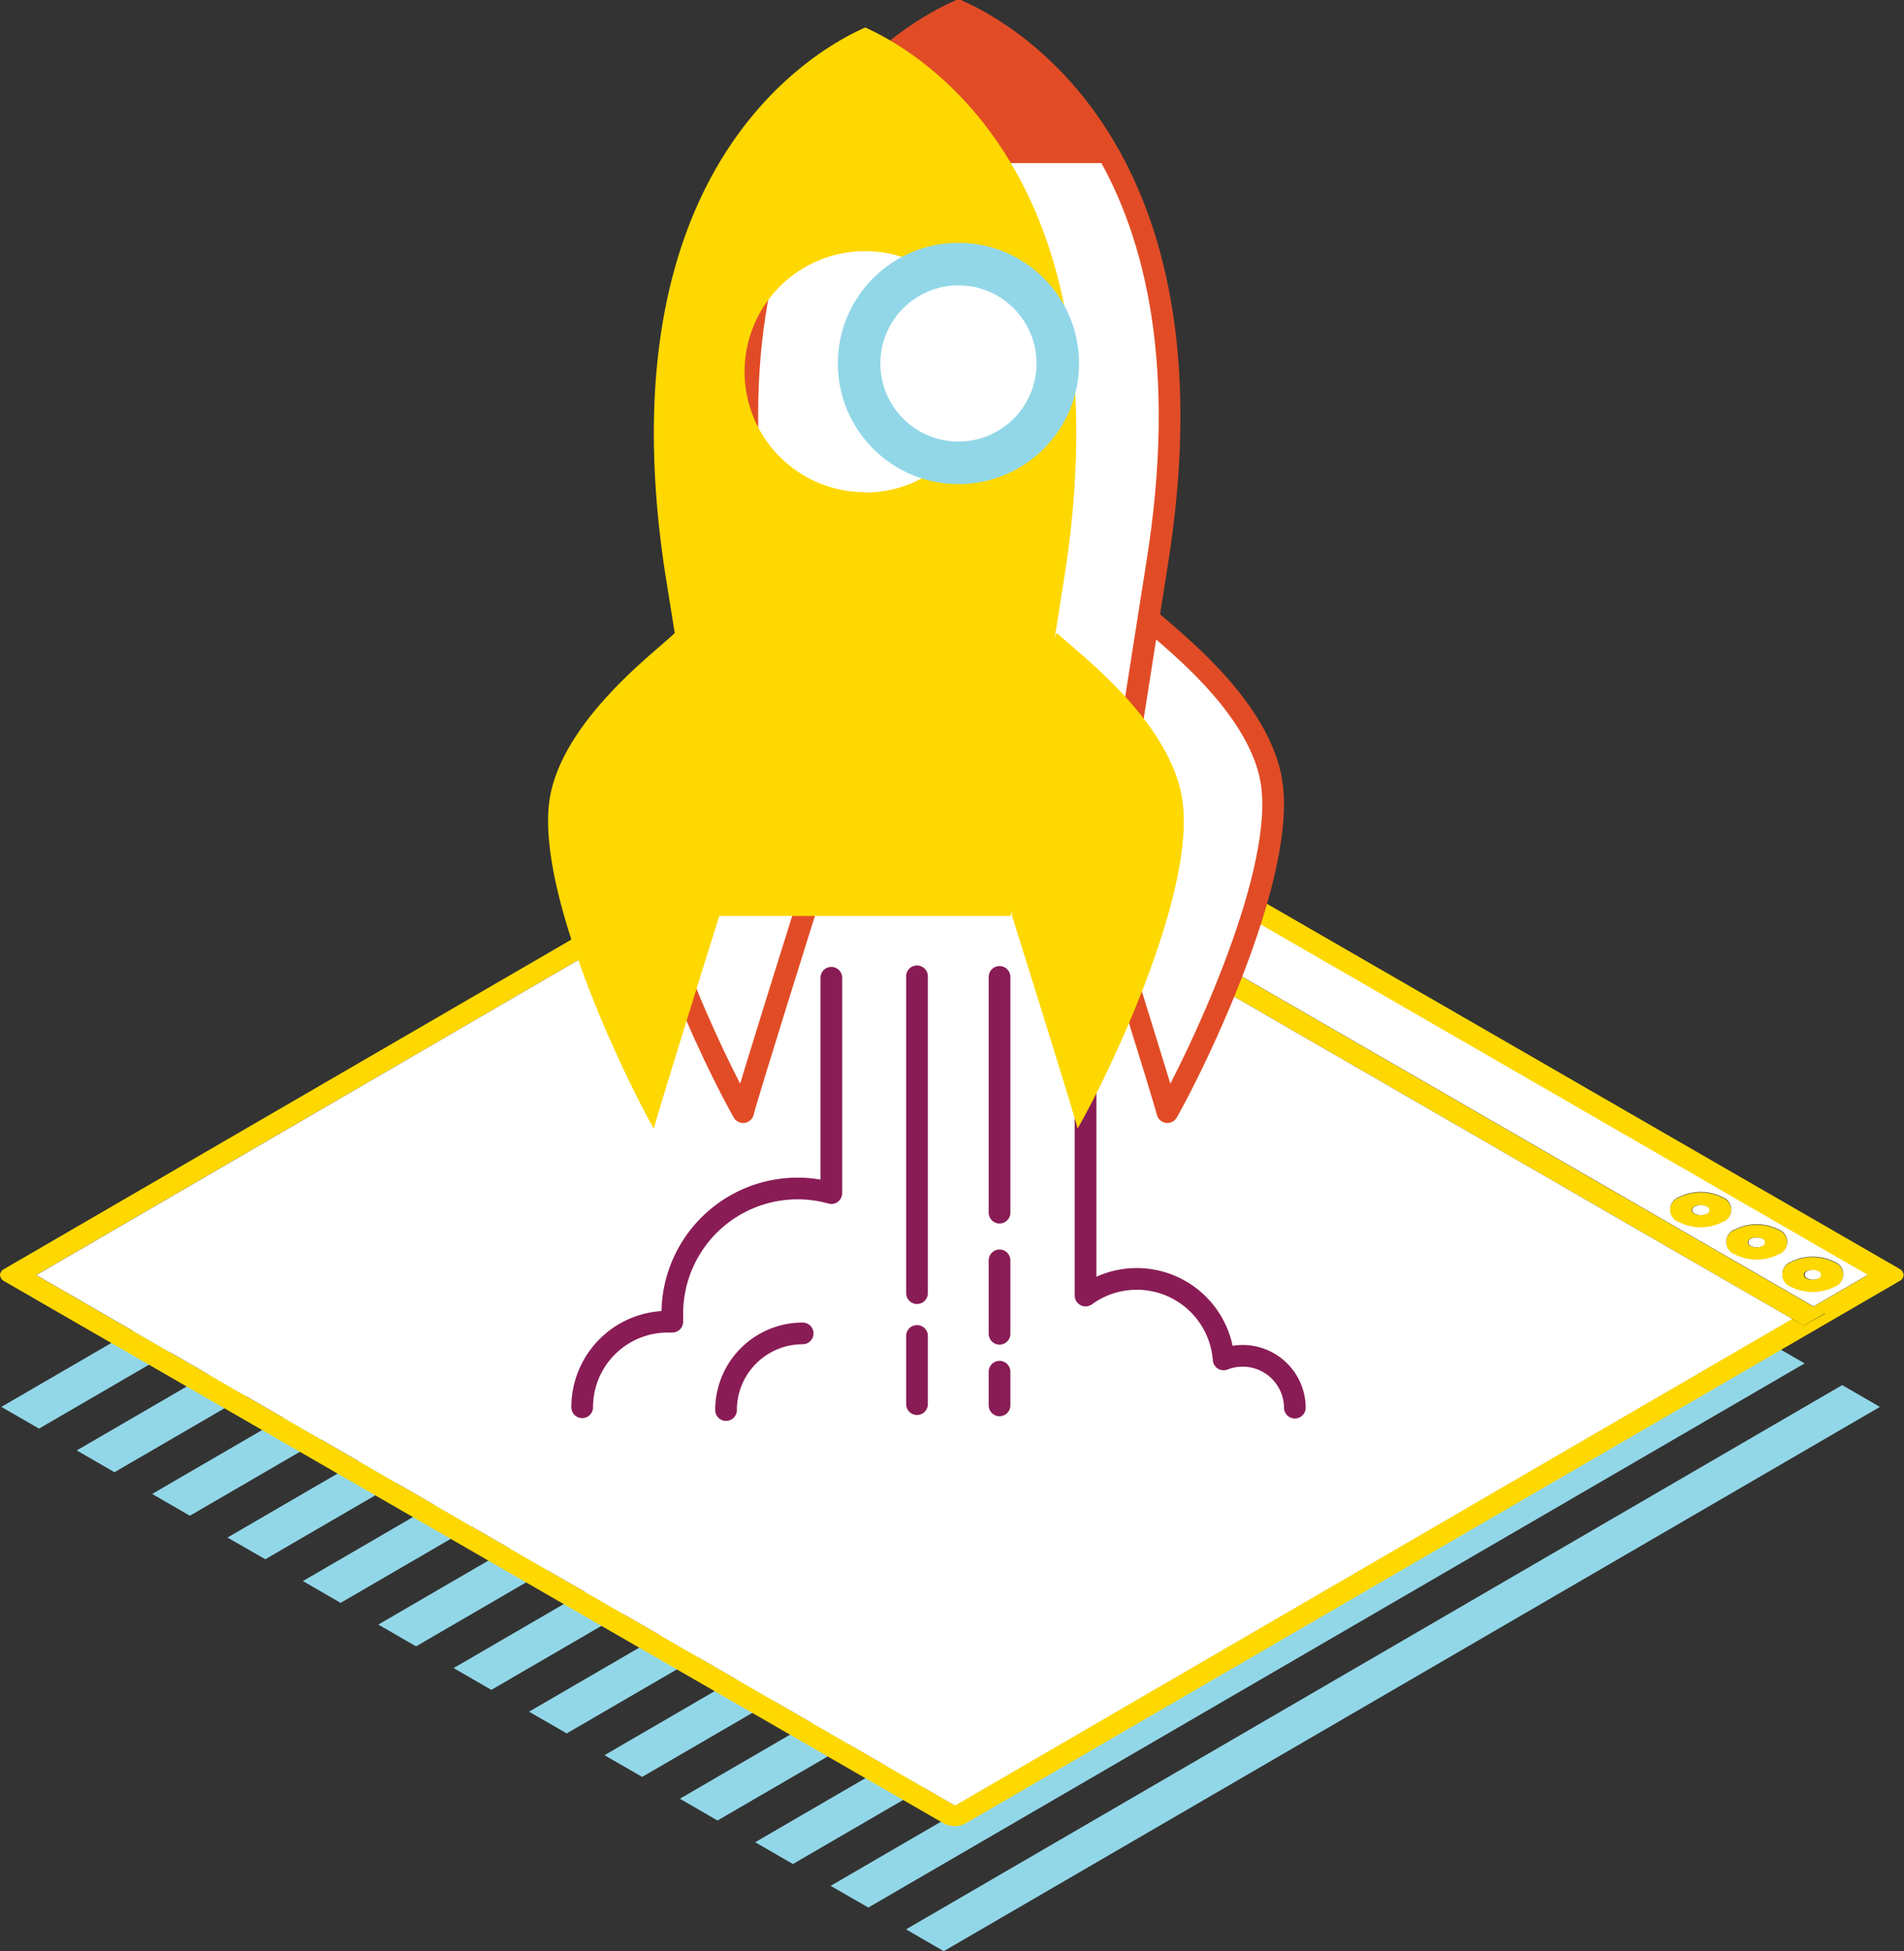
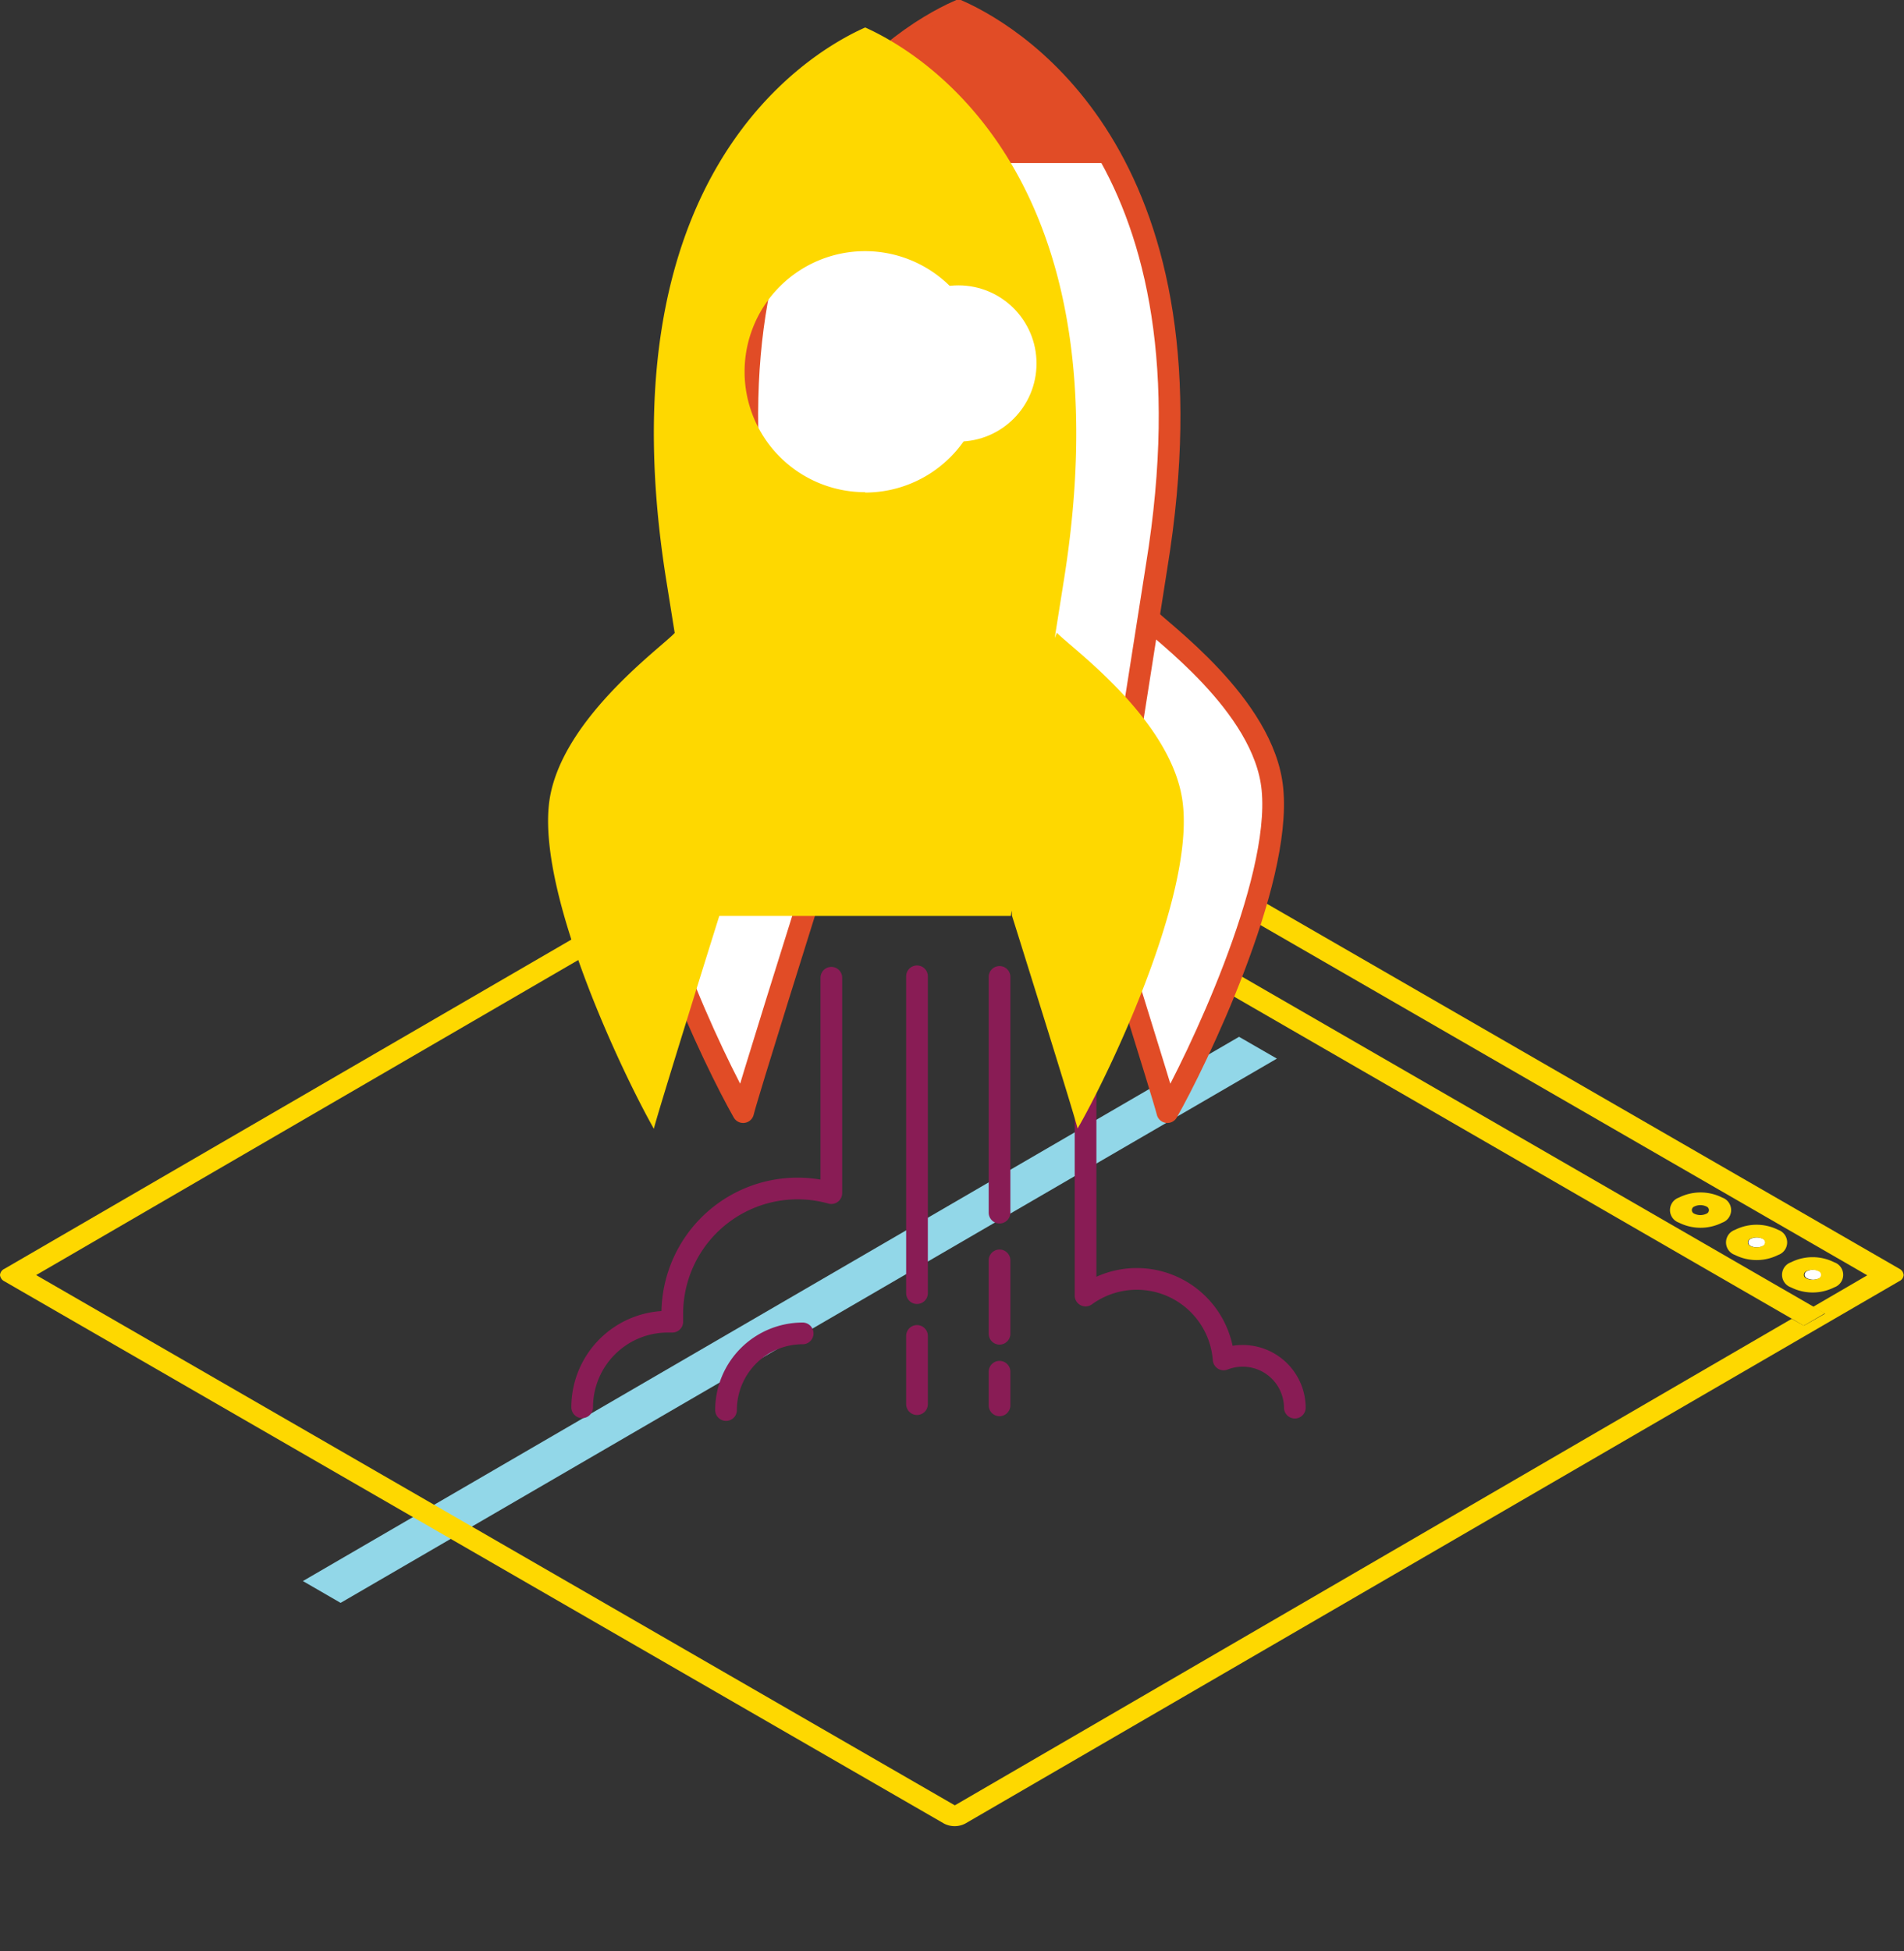
<svg xmlns="http://www.w3.org/2000/svg" viewBox="0 0 158.03 161.9">
  <rect x="0" y="0" width="158.03" height="161.9" fill="#333333" stroke="none" />
  <defs>
    <style>
    .cls-1 {
      isolation: isolate;
    }

    .cls-2 {
      fill: #92d7e8;
    }

    .cls-3,
    .cls-5,
    .cls-6 {
      fill: #fff;
    }

    .cls-10,
    .cls-4 {
      fill: #fed800;
    }

    .cls-5,
    .cls-6,
    .cls-8 {
      stroke: #e14c26;
    }

    .cls-5,
    .cls-7 {
      stroke-linejoin: round;
    }

    .cls-5,
    .cls-6,
    .cls-7,
    .cls-8 {
      stroke-width: 1.8px;
    }

    .cls-6,
    .cls-8 {
      stroke-miterlimit: 10;
    }

    .cls-7,
    .cls-8 {
      fill: none;
    }

    .cls-7 {
      stroke: #891c55;
      stroke-linecap: round;
    }

    .cls-9 {
      fill: #e14c26;
    }

    .cls-10 {
      mix-blend-mode: multiply;
    }
    </style>
  </defs>
  <title>Asset 3</title>
  <g class="cls-1">
    <g id="Layer_2" data-name="Layer 2">
      <g id="Layer_2-2" data-name="Layer 2">
        <path d="M105.98 87.84L28.27 133l-3.13-1.81 77.7-45.16 3.14 1.81z" class="cls-2" />
        <g class="cls-1">
-           <path d="M93.46 80.61l-77.7 45.16-3.13-1.81 77.7-45.15 3.13 1.8zM112.23 91.45l-77.7 45.16-3.13-1.81 77.7-45.16 3.13 1.81zM118.49 95.06l-77.71 45.16-3.13-1.81 77.71-45.16 3.13 1.81zM124.75 98.67l-77.71 45.16-3.13-1.8 77.71-45.16 3.13 1.8zM131 102.29l-77.7 45.15-3.13-1.8 77.71-45.16 3.12 1.81zM137.26 105.9l-77.71 45.16-3.12-1.81 77.7-45.16 3.13 1.81zM143.51 109.51l-77.7 45.16-3.13-1.81 77.71-45.15 3.12 1.8zM149.78 113.13l-77.71 45.15-3.13-1.8 77.71-45.16 3.13 1.81zM156.03 116.74l-77.7 45.16-3.13-1.81 77.7-45.16 3.13 1.81z" class="cls-2" />
-         </g>
-         <path d="M99.72 84.23l-77.7 45.15-3.14-1.8 77.71-45.16 3.13 1.81zM87.2 77L9.5 122.16l-3.13-1.81 77.71-45.16L87.2 77zM80.94 73.39l-77.7 45.15-3.13-1.8 77.71-45.16 3.12 1.81z" class="cls-2" />
+           </g>
        <g class="cls-1">
          <path d="M151 105.47a.32.32 0 0 1 0 .6 1.16 1.16 0 0 1-1 0 .32.32 0 0 1 0-.6 1.16 1.16 0 0 1 1 0z" class="cls-3" />
          <path d="M152.24 104.74a1.1 1.1 0 0 1 0 2.08 4 4 0 0 1-3.59 0 1.1 1.1 0 0 1 0-2.08 4 4 0 0 1 3.59 0zm-2.31 1.34a1.16 1.16 0 0 0 1 0 .32.32 0 0 0 0-.6 1.16 1.16 0 0 0-1 0 .32.32 0 0 0 0 .6M151.47 108.97l-1.76 1.03-.96-.56L72.5 65.42l-.97-.56 1.76-1.02.97.56 76.25 44.02.96.55z" class="cls-4" />
          <path d="M158 105.8a.62.62 0 0 1-.37.51l-77.51 45a1.91 1.91 0 0 1-1.77 0l-78-45a.66.66 0 0 1-.35-.51.63.63 0 0 1 .37-.52l77.51-45a1.8 1.8 0 0 1 .88-.21 1.84 1.84 0 0 1 .89.21l78 45a.64.64 0 0 1 .35.52zm-9.28 3.64l1 .56 1.76-1-1-.56 4.5-2.62-76.25-44-4.5 2.62-1-.56-1.76 1 1 .56L3 105.8l76.25 44 69.48-40.38" class="cls-4" />
        </g>
        <path d="M146.32 102.79a.32.32 0 0 1 0 .6 1.16 1.16 0 0 1-1 0 .32.32 0 0 1 0-.6 1.16 1.16 0 0 1 1 0z" class="cls-3" />
        <path d="M142.94 99.37a1.1 1.1 0 0 1 0 2.08 4 4 0 0 1-3.59 0 1.1 1.1 0 0 1 0-2.08 4 4 0 0 1 3.59 0zm-2.31 1.34a1.16 1.16 0 0 0 1 0 .32.32 0 0 0 0-.6 1.16 1.16 0 0 0-1 0 .32.32 0 0 0 0 .6" class="cls-4" />
-         <path d="M141.67 100.11a.32.32 0 0 1 0 .6 1.16 1.16 0 0 1-1 0 .32.32 0 0 1 0-.6 1.16 1.16 0 0 1 1 0z" class="cls-3" />
        <path d="M147.59 102.05a1.1 1.1 0 0 1 0 2.08 4 4 0 0 1-3.59 0 1.1 1.1 0 0 1 0-2.08 4 4 0 0 1 3.59 0zm-2.31 1.34a1.16 1.16 0 0 0 1 0 .32.32 0 0 0 0-.6 1.16 1.16 0 0 0-1 0 .32.32 0 0 0 0 .6" class="cls-4" />
-         <path d="M78.77 61.78l76.25 44-4.5 2.62-76.25-44zm69.89 45a4 4 0 0 0 3.59 0 1.1 1.1 0 0 0 0-2.08 4 4 0 0 0-3.59 0 1.1 1.1 0 0 0 0 2.08m-9.3-5.37a4 4 0 0 0 3.59 0 1.1 1.1 0 0 0 0-2.08 4 4 0 0 0-3.59 0 1.1 1.1 0 0 0 0 2.08m4.65 2.68a4 4 0 0 0 3.59 0 1.1 1.1 0 0 0 0-2.08 4 4 0 0 0-3.59 0 1.1 1.1 0 0 0 0 2.08M3.02 105.8L72.5 65.42l76.25 44.02-69.48 40.38L3.02 105.8z" class="cls-3" />
      </g>
      <g id="Layer_1-2" data-name="Layer 1">
        <path d="M67.12 74.64S62 90.92 61.68 92.28c-2.39-4.2-9.5-18.93-8.72-26.81.68-7 9.43-13.18 10.47-14.34l5.22 12.66zM91.45 74.64s5.11 16.28 5.44 17.64c2.39-4.2 9.5-18.93 8.72-26.81-.68-7-9.43-13.18-10.47-14.34l-5.23 12.66z" class="cls-5" />
        <path d="M79.56.9C74.31 3.24 57.67 13.71 63.1 47l4.36 27.62h24.2L96 47C101.43 13.71 84.79 3.24 79.56.9z" class="cls-6" />
        <path d="M76.11 81.01v26.29M76.11 110.85v5.66M82.96 81.06v19.56M82.96 104.58v6.09M82.96 113.82v2.79M107.47 116.8a4.33 4.33 0 0 0-5.91-4 7.23 7.23 0 0 0-11.46-5.3V81M69 81.13V99a10.4 10.4 0 0 0-13.2 10v.67h-.38a7.1 7.1 0 0 0-7.1 7.1M60.26 117a6.36 6.36 0 0 1 6.36-6.36" class="cls-7" />
        <path d="M79.55 74.64h12.1l1.38-8.77H66.07l1.38 8.77h12.1z" class="cls-8" />
        <path d="M79.64.9a28 28 0 0 0-12.89 12.63h25.76A28 28 0 0 0 79.64.9z" class="cls-9" />
        <path d="M98.19 66.84c-.68-7-9.43-13.18-10.47-14.34l-.18.44.72-4.54C93.68 15.09 77 4.61 71.81 2.28 66.56 4.61 49.92 15.09 55.34 48.4l.66 4.12c-1.09 1.2-9.77 7.4-10.45 14.33-.78 7.88 6.33 22.61 8.72 26.81C54.59 92.3 59.7 76 59.7 76h24.2l.07-.44.03.44s5.11 16.28 5.44 17.64c2.42-4.18 9.56-18.91 8.75-26.8zm-26.39-26a10 10 0 1 1 10-10 10 10 0 0 1-10 10.03z" class="cls-10" />
-         <circle cx="79.55" cy="30.16" r="10.01" class="cls-2" />
        <circle cx="79.55" cy="30.16" r="6.48" class="cls-3" />
      </g>
    </g>
  </g>
</svg>